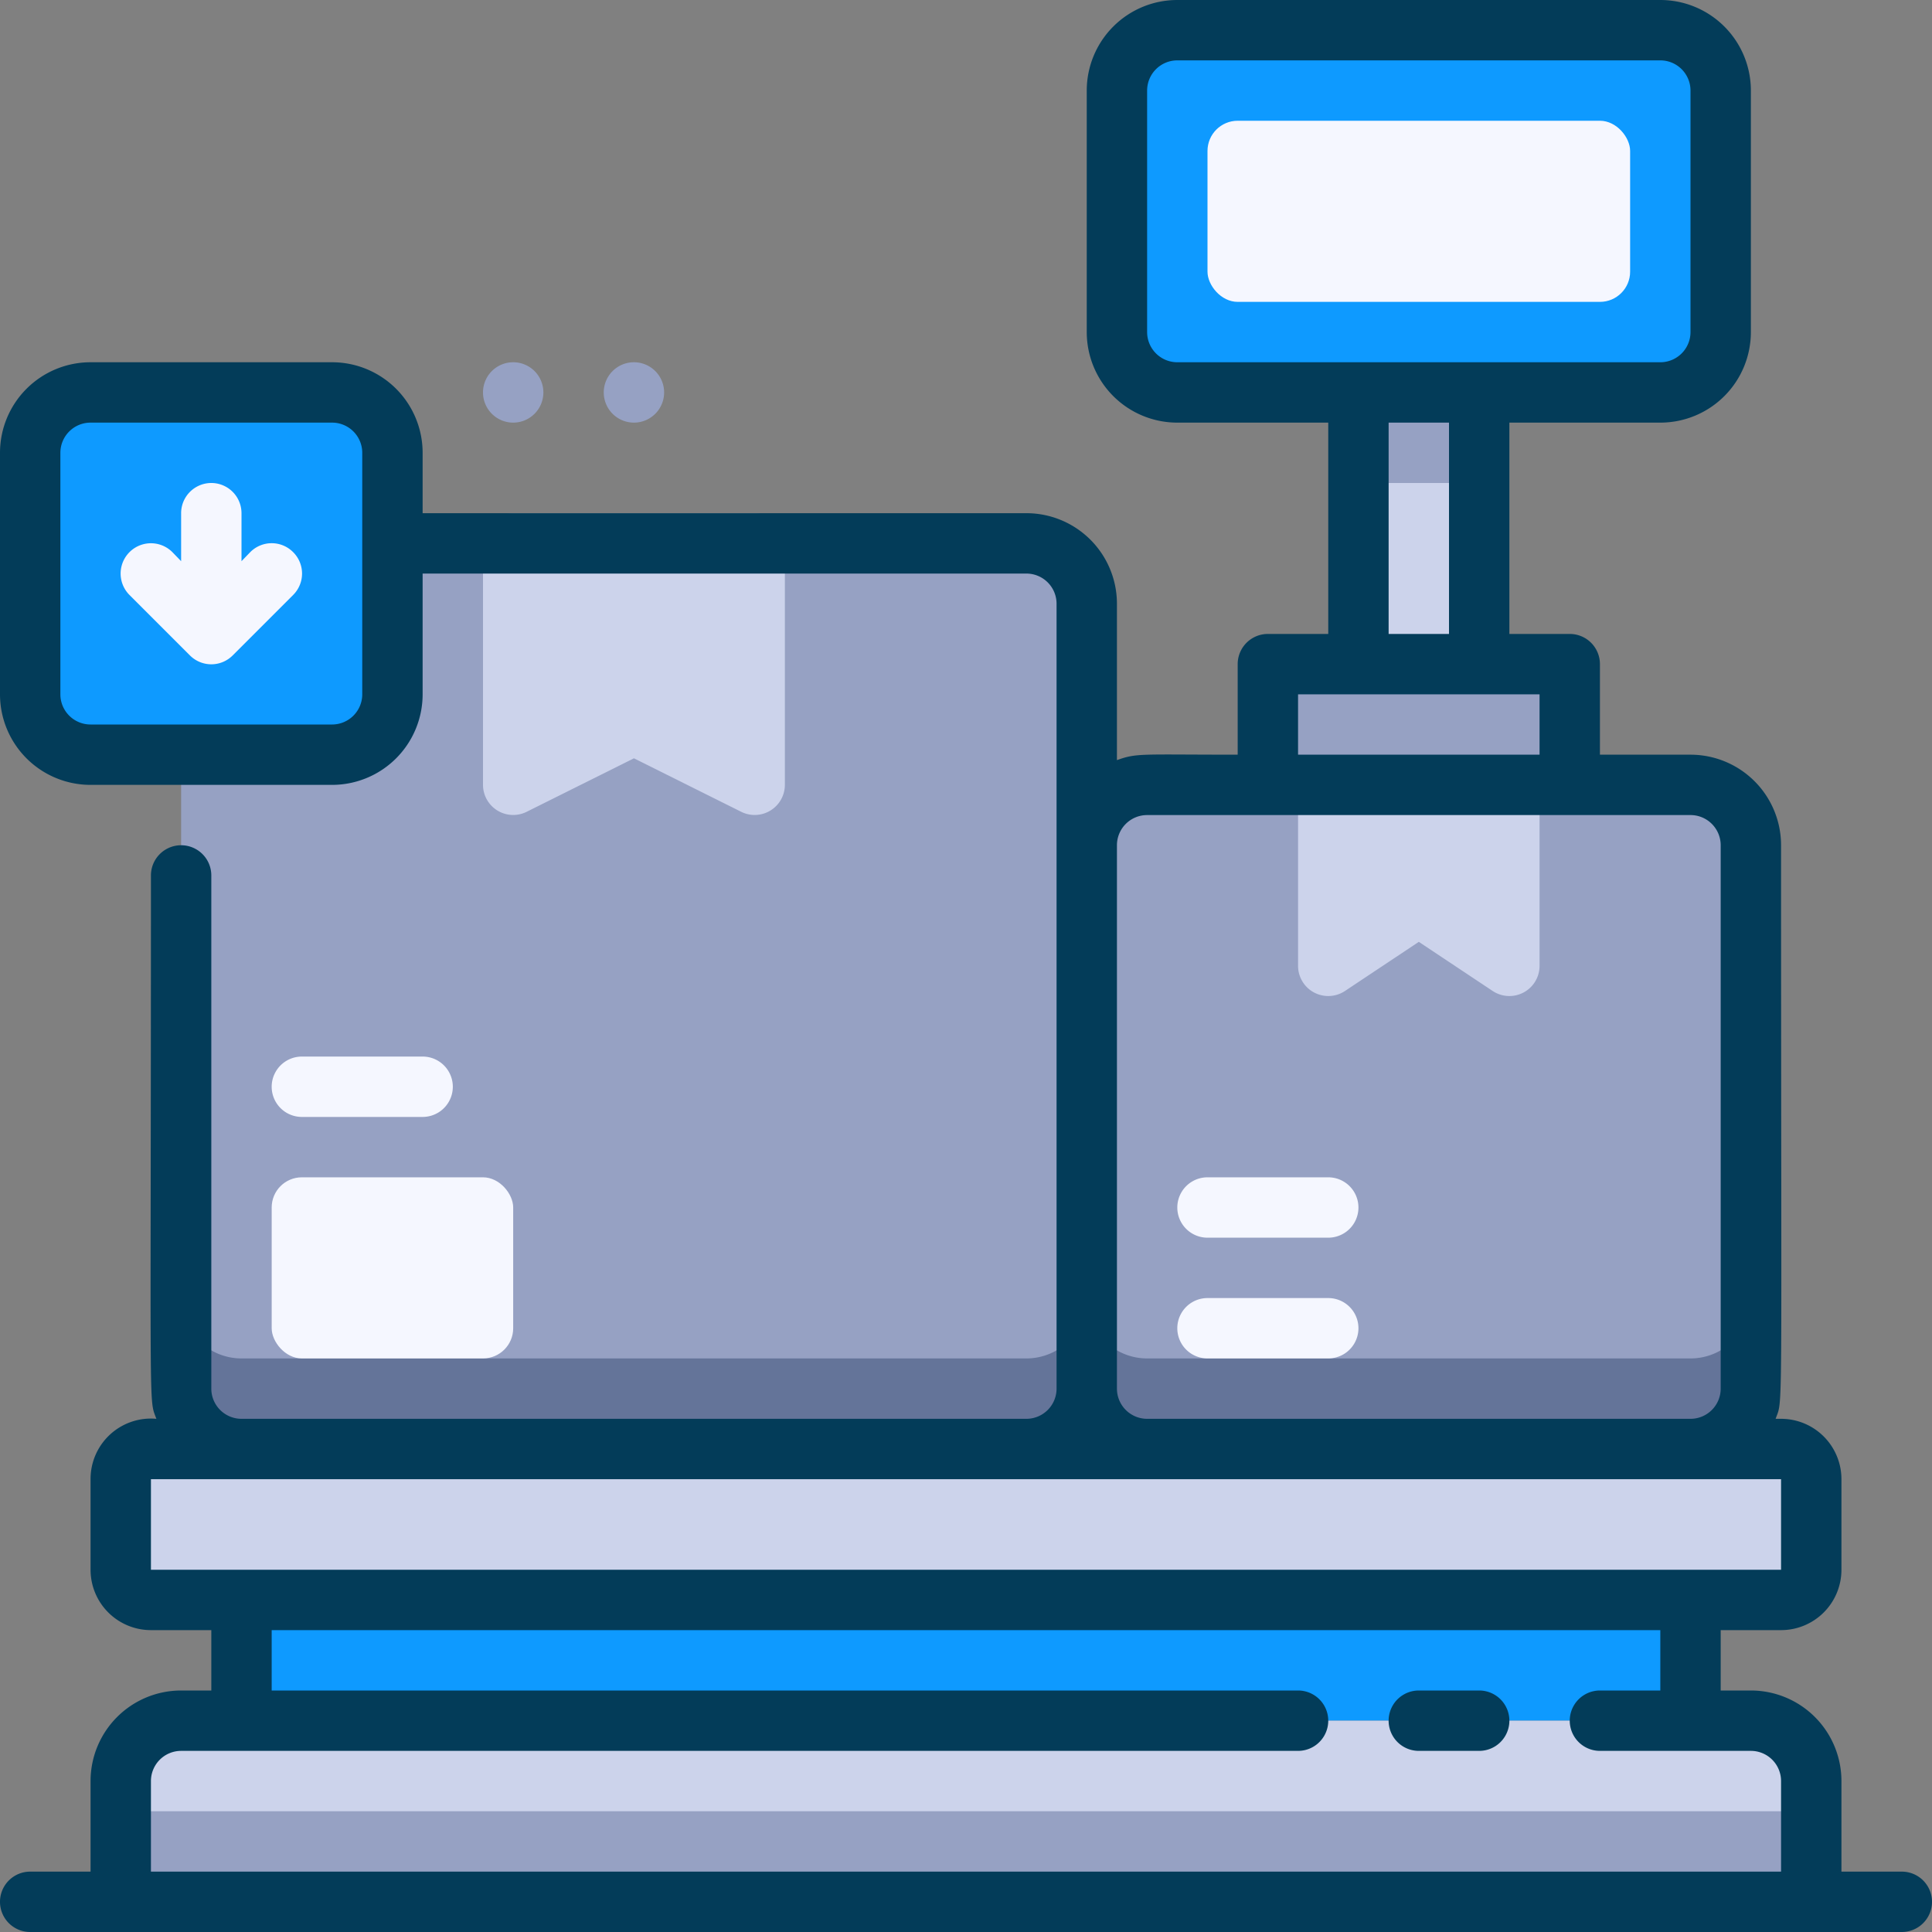
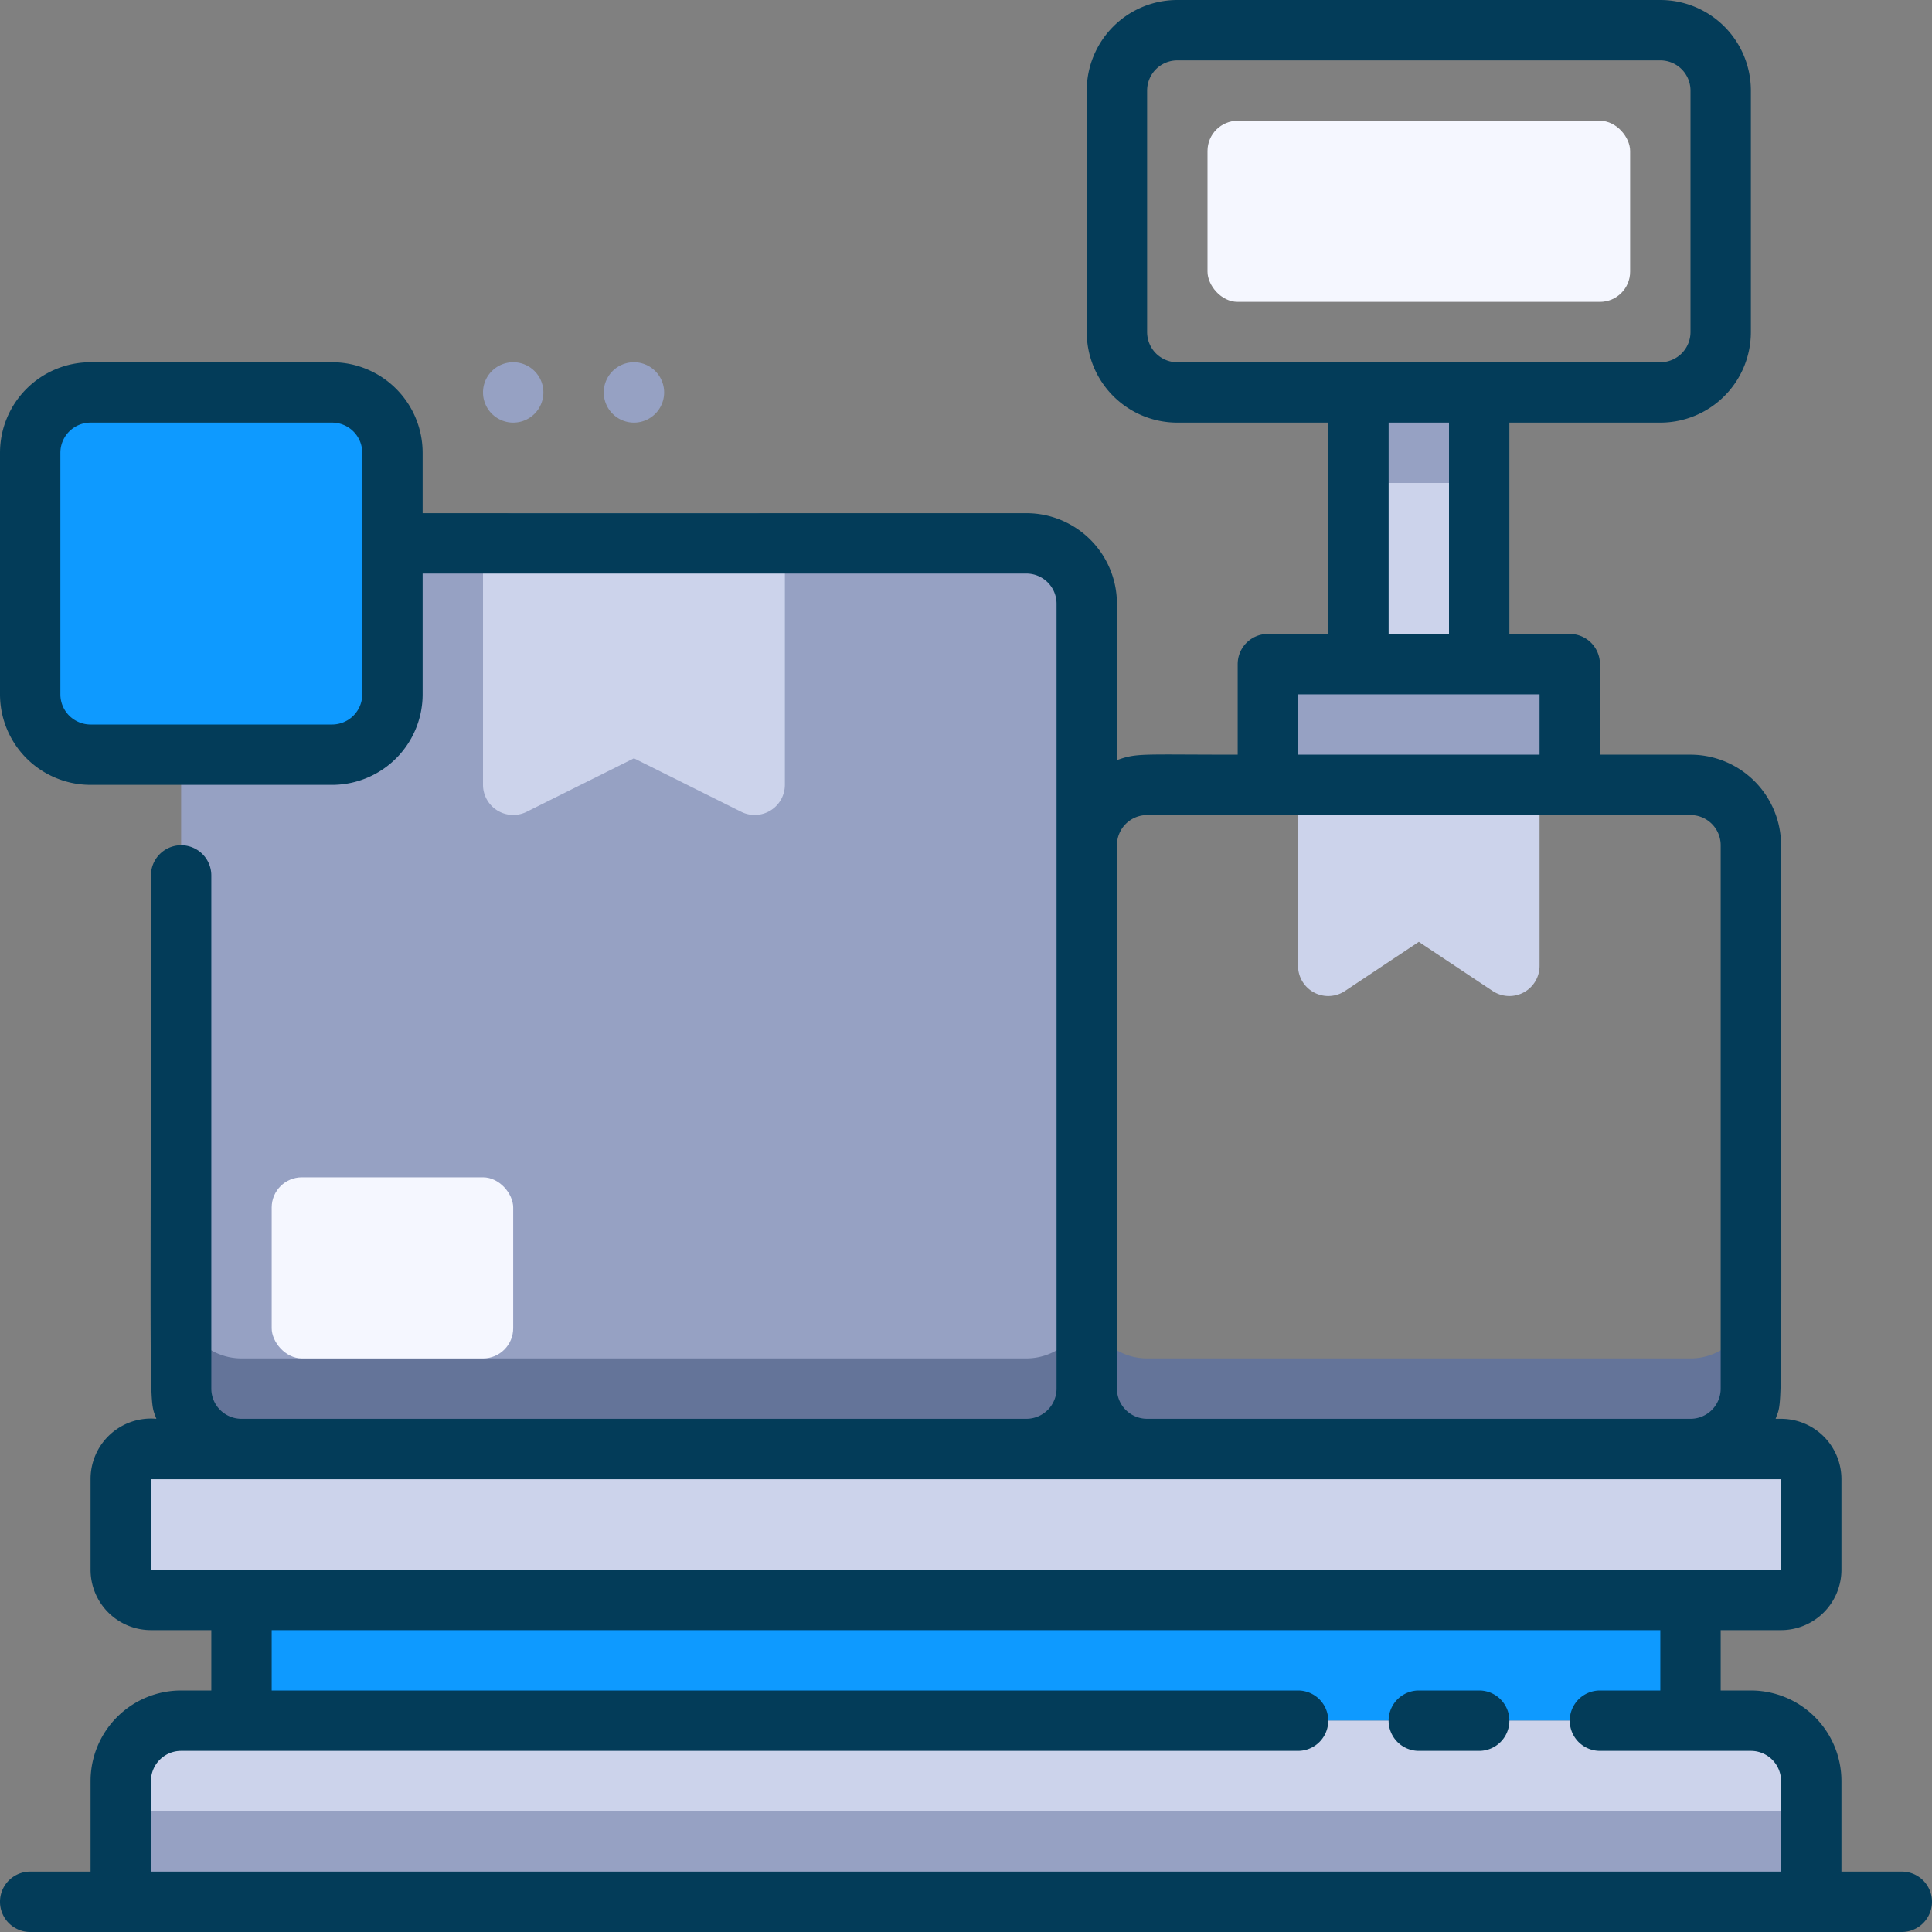
<svg xmlns="http://www.w3.org/2000/svg" version="1.1" width="512" height="512" x="0" y="0" viewBox="0 0 64 64" style="enable-background:new 0 0 512 512" xml:space="preserve" class="">
  <rect x="0" y="0" width="64" height="64" fill="#808080" stroke="none" />
  <g>
    <rect width="56" height="5" x="4" y="48" fill="#CCD3EB" rx="1" opacity="1" data-original="#ccd3eb" />
    <path fill="#0E9AFF" d="M8 53h48v4H8z" opacity="1" data-original="#0074ff" class="" />
    <path fill="#CCD3EB" d="M6 57h52a2 2 0 0 1 2 2v4H4v-4a2 2 0 0 1 2-2z" opacity="1" data-original="#ccd3eb" />
    <path fill="#96A1C3" d="M4 60h56v3H4z" opacity="1" data-original="#96a1c3" />
    <rect width="30" height="30" x="6" y="18" fill="#96A1C3" rx="2" opacity="1" data-original="#96a1c3" />
    <path fill="#CCD3EB" d="M26 18v8a1 1 0 0 1-1.45.89L21 25.12l-3.55 1.77A1 1 0 0 1 16 26v-8a1 1 0 0 1 1-1h8a1 1 0 0 1 1 1z" opacity="1" data-original="#ccd3eb" />
    <path fill="#647499" d="M34 45H8a2 2 0 0 1-2-2v3a2 2 0 0 0 2 2h26a2 2 0 0 0 2-2v-3a2 2 0 0 1-2 2z" opacity="1" data-original="#647499" />
-     <rect width="22" height="22" x="36" y="26" fill="#96A1C3" rx="2" opacity="1" data-original="#96a1c3" />
    <path fill="#CCD3EB" d="M51 26v6a1 1 0 0 1-1.55.83L47 31.2l-2.45 1.63A1 1 0 0 1 43 32v-6a1 1 0 0 1 1-1h6a1 1 0 0 1 1 1z" opacity="1" data-original="#ccd3eb" />
    <path fill="#647499" d="M56 45H38a2 2 0 0 1-2-2v3a2 2 0 0 0 2 2h18a2 2 0 0 0 2-2v-3a2 2 0 0 1-2 2z" opacity="1" data-original="#647499" />
    <path fill="#96A1C3" d="M42 22h10v4H42z" opacity="1" data-original="#96a1c3" />
-     <rect width="20" height="12" x="37" y="1" fill="#0E9AFF" rx="2" opacity="1" data-original="#0074ff" class="" />
    <path fill="#CCD3EB" d="M45 13h4v9h-4z" opacity="1" data-original="#ccd3eb" />
    <path fill="#96A1C3" d="M45 13h4v3h-4z" opacity="1" data-original="#96a1c3" />
    <rect width="8" height="6" x="9" y="39" fill="#F5F7FF" rx="1" opacity="1" data-original="#f5f7ff" />
    <rect width="14" height="6" x="40" y="4" fill="#F5F7FF" rx="1" opacity="1" data-original="#f5f7ff" />
    <rect width="12" height="12" x="1" y="13" fill="#0E9AFF" rx="2" opacity="1" data-original="#0074ff" class="" />
    <path fill="#033C59" d="M49 56h-2a1 1 0 0 0 0 2h2a1 1 0 0 0 0-2z" opacity="1" data-original="#033c59" />
    <path fill="#033C59" d="M63 62h-2v-3a3 3 0 0 0-3-3h-1v-2h2a2 2 0 0 0 2-2v-3a2 2 0 0 0-2-2h-.18c.25-.72.18.63.18-19a3 3 0 0 0-3-3h-3v-3a1 1 0 0 0-1-1h-2v-7h5a3 3 0 0 0 3-3V3a3 3 0 0 0-3-3H39a3 3 0 0 0-3 3v8a3 3 0 0 0 3 3h5v7h-2a1 1 0 0 0-1 1v3c-3.23 0-3.33-.06-4 .18V20a3 3 0 0 0-3-3H14v-2a3 3 0 0 0-3-3H3a3 3 0 0 0-3 3v8a3 3 0 0 0 3 3h8a3 3 0 0 0 3-3v-4h20a1 1 0 0 1 1 1v26a1 1 0 0 1-1 1H8a1 1 0 0 1-1-1V29a1 1 0 0 0-2 0c0 18.41-.08 17.28.18 18A2 2 0 0 0 3 49v3a2 2 0 0 0 2 2h2v2H6a3 3 0 0 0-3 3v3H1a1 1 0 0 0 0 2h62a1 1 0 0 0 0-2zM12 23a1 1 0 0 1-1 1H3a1 1 0 0 1-1-1v-8a1 1 0 0 1 1-1h8a1 1 0 0 1 1 1zm27-11a1 1 0 0 1-1-1V3a1 1 0 0 1 1-1h16a1 1 0 0 1 1 1v8a1 1 0 0 1-1 1zm9 2v7h-2v-7zm-5 9h8v2h-8zm-6 5a1 1 0 0 1 1-1h18a1 1 0 0 1 1 1v18a1 1 0 0 1-1 1H38a1 1 0 0 1-1-1zM5 52v-3h54v3zm54 10H5v-3a1 1 0 0 1 1-1h37a1 1 0 0 0 0-2H9v-2h46v2h-2a1 1 0 0 0 0 2h5a1 1 0 0 1 1 1z" opacity="1" data-original="#033c59" />
    <g fill="#F5F7FF">
-       <path d="M9.71 18.29a1 1 0 0 0-1.42 0l-.29.3V17a1 1 0 0 0-2 0v1.59l-.29-.3a1 1 0 0 0-1.42 1.42l2 2a1 1 0 0 0 1.42 0l2-2a1 1 0 0 0 0-1.42zM14 37h-4a1 1 0 0 1 0-2h4a1 1 0 0 1 0 2zM44 45h-4a1 1 0 0 1 0-2h4a1 1 0 0 1 0 2zM44 41h-4a1 1 0 0 1 0-2h4a1 1 0 0 1 0 2z" fill="#F5F7FF" opacity="1" data-original="#f5f7ff" />
-     </g>
+       </g>
    <path fill="#96A1C3" d="M17 12a1 1 0 1 0 1 1 1 1 0 0 0-1-1zM21 12a1 1 0 1 0 1 1 1 1 0 0 0-1-1z" opacity="1" data-original="#96a1c3" />
  </g>
</svg>